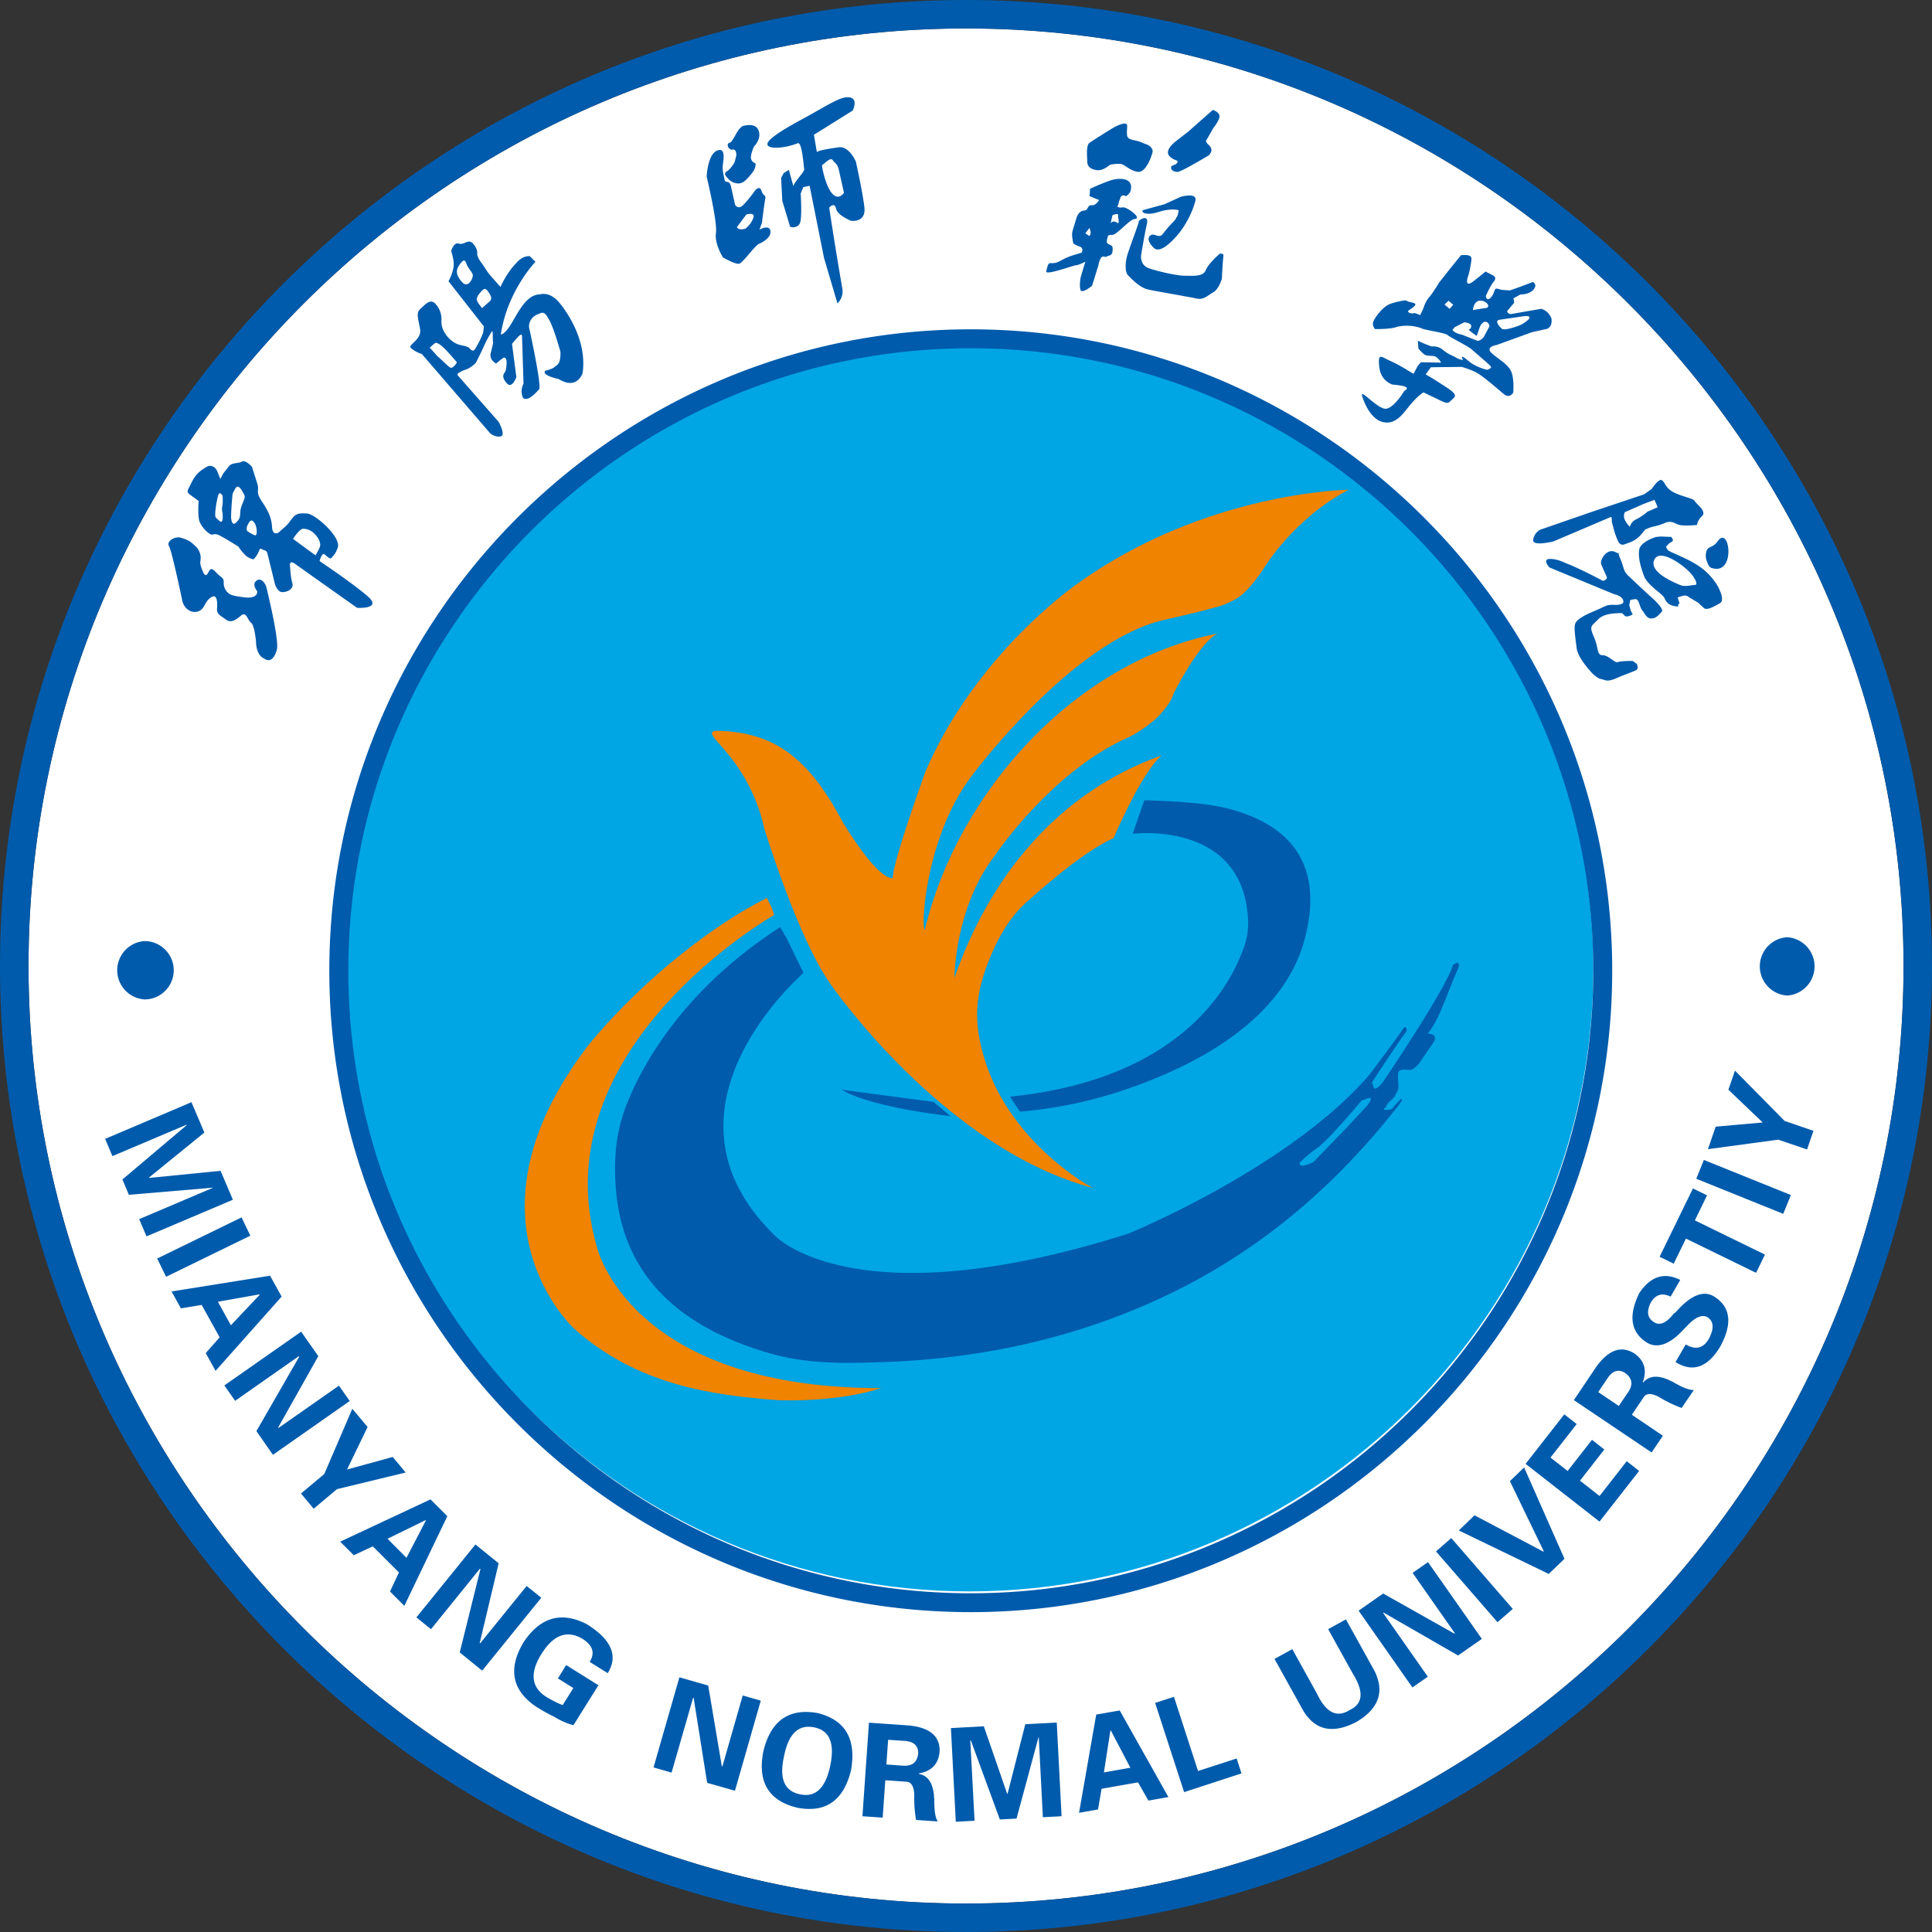
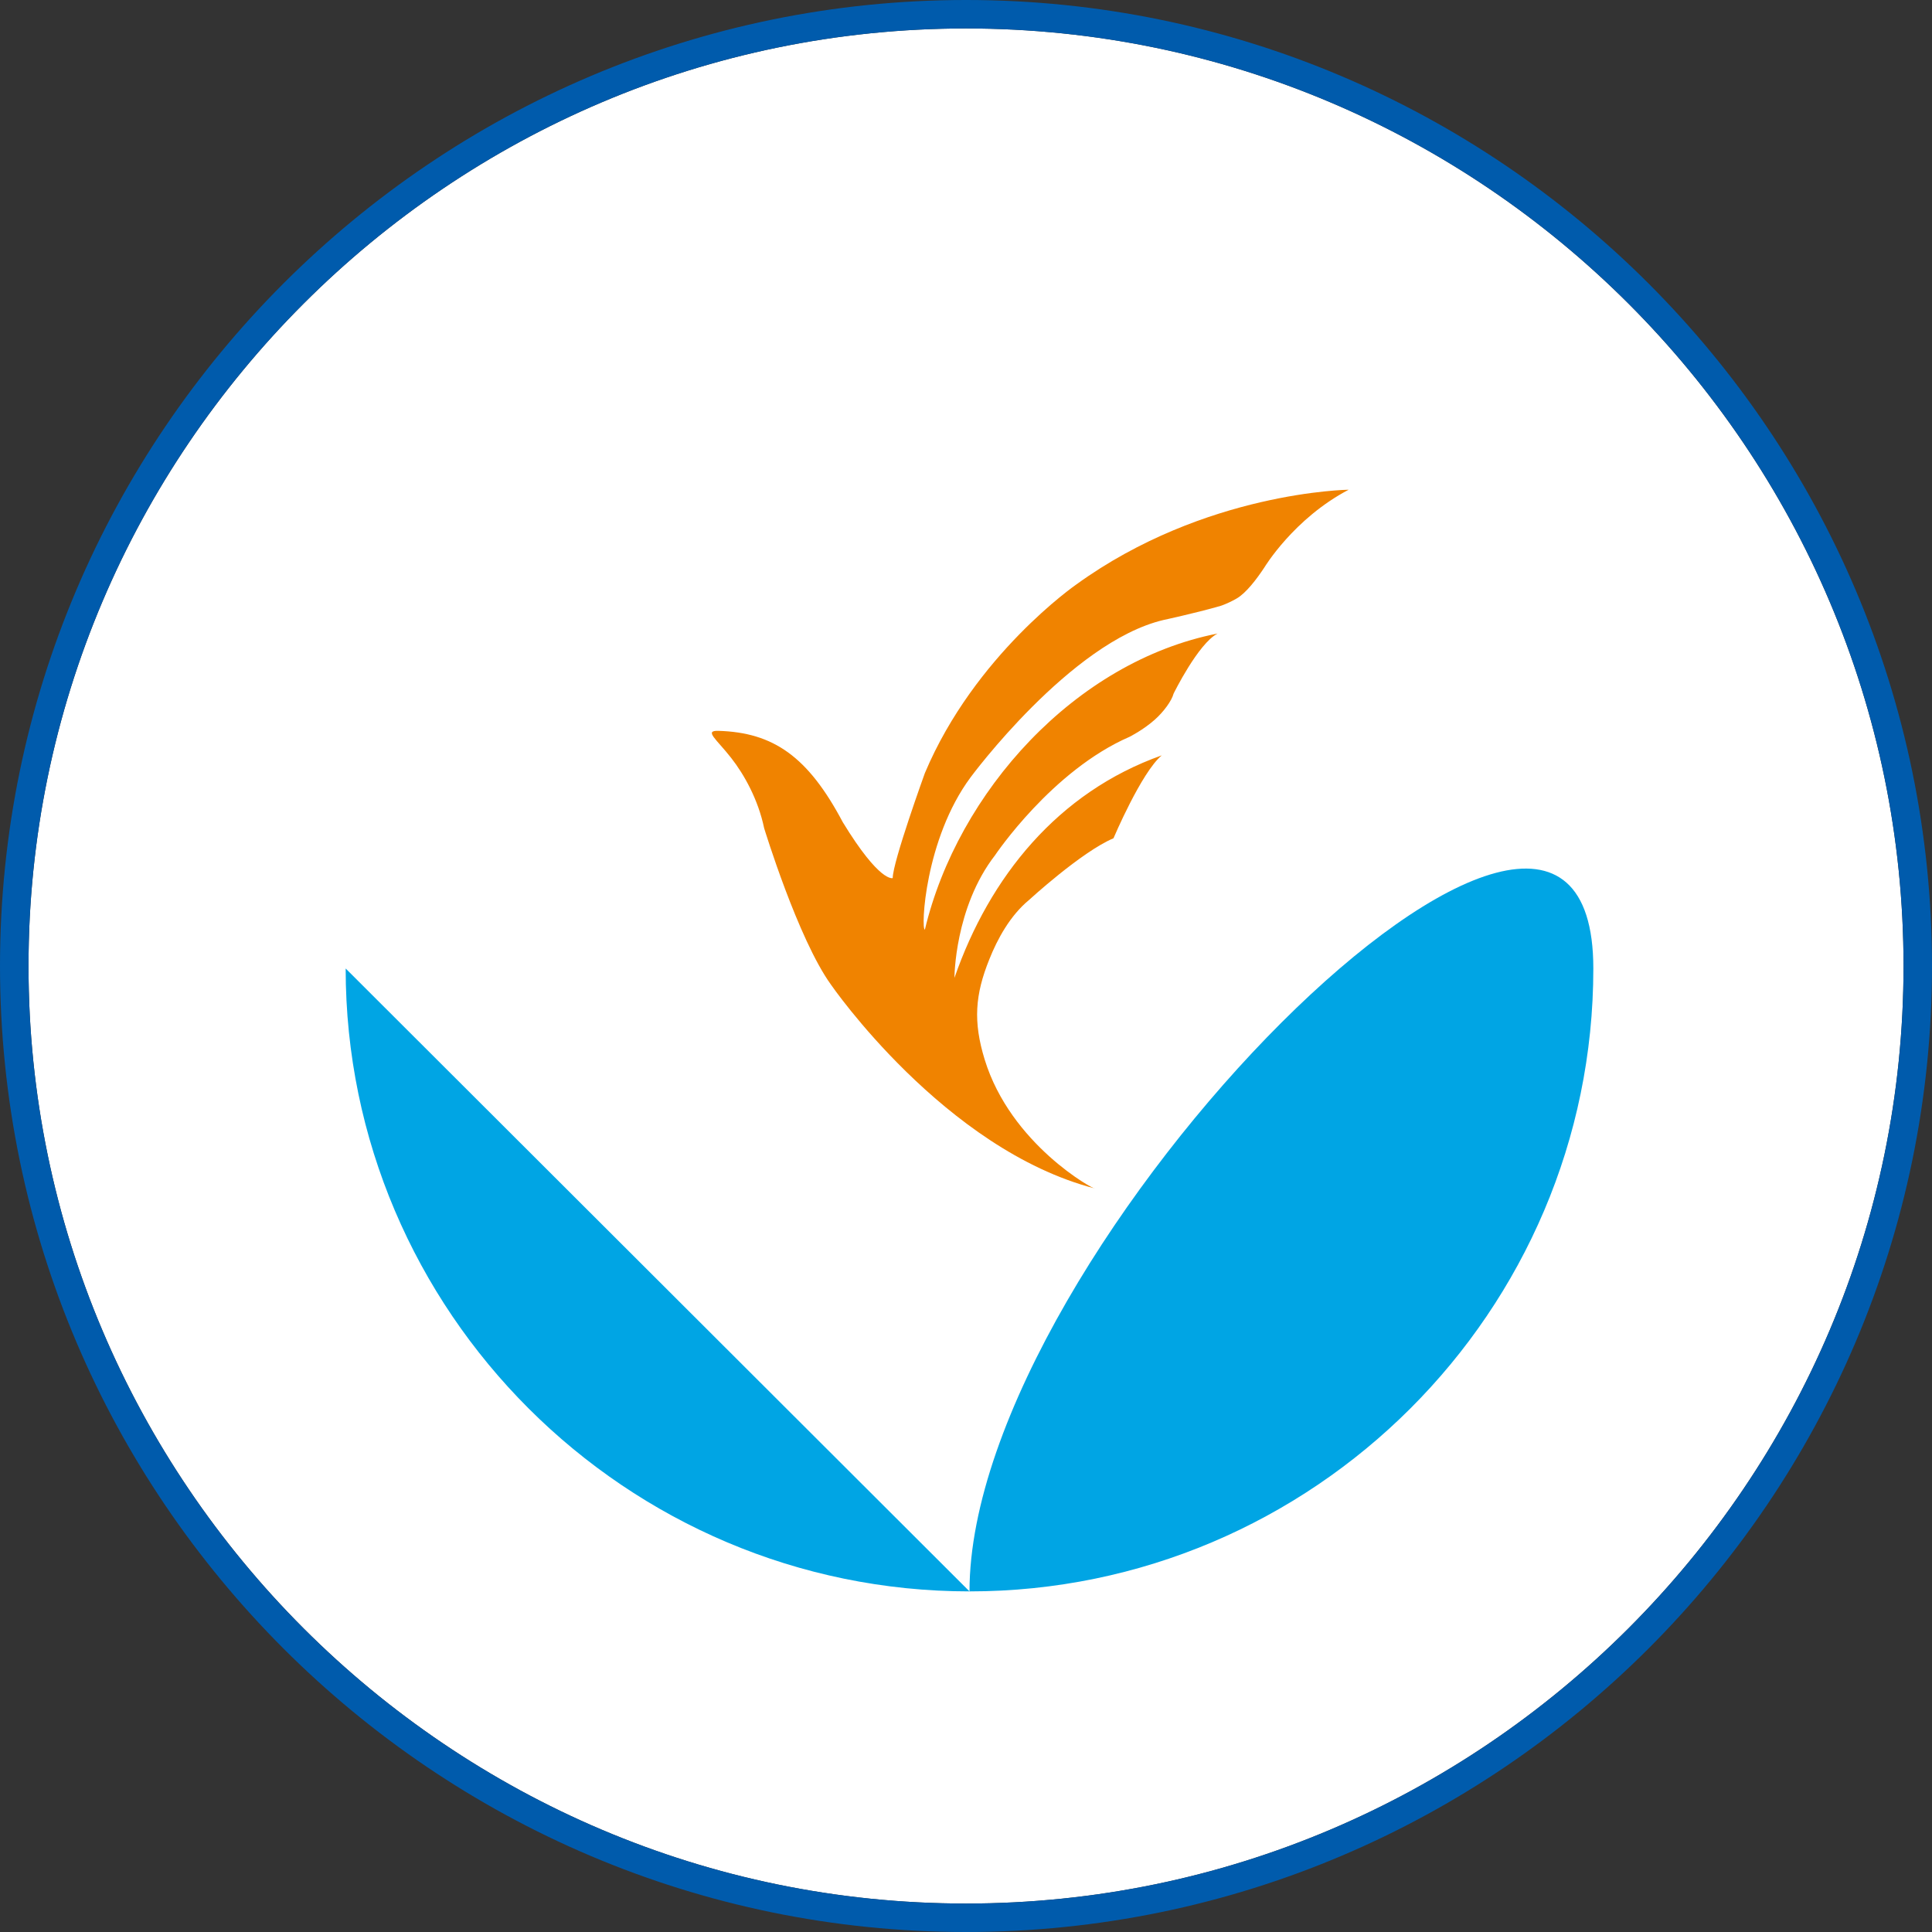
<svg xmlns="http://www.w3.org/2000/svg" viewBox="0 0 32.859 32.859">
  <rect x="0" y="0" width="32.859" height="32.859" fill="#333333" stroke="none" />
  <defs>
    <linearGradient id="a" x1="17.577" x2="15.402" y1="6.967" y2="25.973" gradientUnits="userSpaceOnUse">
      <stop offset="0" stop-color="#00a5e4" />
      <stop offset="1" stop-color="#00a5e4" />
    </linearGradient>
  </defs>
  <g fill-rule="evenodd">
    <path fill="#fff" d="M16.43.484c8.782 0 15.945 7.163 15.945 15.945S25.212 32.375 16.43 32.375.485 25.212.485 16.43 7.648.484 16.43.484" />
-     <path fill="url(#a)" d="M5.879 16.472c0 5.834 4.766 10.594 10.61 10.594s10.61-4.76 10.61-10.594S22.334 5.878 16.49 5.878s-10.61 4.758-10.61 10.594" />
-     <path fill="#005bac" d="M6.987 5.918a.5.5 0 0 0 .187.102l1.165 1.352s.085.07.178.05c.09-.02-.036-.247-.036-.247l-.445-.506-.24-.273c-.037-.041.003-.052.043-.075s.099-.04.099-.04a.5.5 0 0 0 .156-.112l.096-.193c.07-.15.068-.162.17-.332.028-.047.02.092.02.092l.006.104-.044.184s-.005.063.026.098c.03.035.067.063.067.063s.068-.06.122-.095.06.068.06.068-.002.135-.03.172-.057.087.033.189.162-.106.162-.106l-.074-.566.084-.097c.084-.098.086-.04.086-.04l.026.815c-.067.13-.01.238-.01.238.085.096.28-.15.28-.15.023-.142-.167-1.006-.167-1.006-.037-.115.039-.223.134-.26.073-.028.112-.07.188.075.082.121.203.562.203.562.005.213-.053.216-.101.258s-.152.06-.152.06c-.09.079.223.145.223.145.317.194.407-.103.407-.103.092-.64-.395-1.195-.395-1.195-.167-.203-.333-.142-.333-.142-.213.005-.338.249-.47.473-.13.224-.193.207-.193.207.112-.743.589-1.234.589-1.234l-.097-.096c-.13-.01-.227.114-.227.114-.172.176-.271.409-.271.409l-.17-.192c-.065-.075-.087-.128-.158-.223s-.068-.146-.068-.146.017-.076-.067-.172c-.084-.097-.157.028-.245-.004-.088-.03-.131.127-.131.127s.06.166.04.28c-.02.116-.085.233-.085.233l.602.769-.013.108a1.6 1.6 0 0 1-.141.281c-.028.038-.053.024-.09-.017s-.12-.04-.208-.072a.46.46 0 0 1-.207-.182.35.35 0 0 1-.063-.222.38.38 0 0 0-.1-.278c-.09-.103-.18.015-.255.08-.076.067-.048.14-.01.336.04.196-.21.27-.156.332m1.183-.944c.049-.056.077-.092.13-.017.054.074.076.127.028.169l-.13.114c-.071-.103-.141-.138-.028-.266m-.311-.176c-.102-.115-.11-.193-.053-.28s.097-.123.125-.038c.027.087.1.142.11.195s-.08.24-.182.123m-.55 1.114.083-.072c.07-.062.302.24.38.322 0 0-.066.118-.116.088-.041-.023-.154-.141-.213-.188zM2.875 9.29c.044.068.199.803.226.928.026.124.142.22.265.182.123-.04.104-.16.22-.238.117-.08.112.105.105.194-.006.089.058.113.15.18s.17.007.26-.068c.09-.074.108.079.169.123.06.045.084.319.084.319.004.25.139.29.139.29.153.112.215-.148.215-.148.05-.15-.182-1.083-.182-1.083-.072-.158-.161-.117-.192-.06-.032.06.043.15.043.15-.004.15-.256.095-.256.095s-.165-.015-.22-.054a.22.22 0 0 1-.096-.19c-.001-.093-.023-.063-.13-.175-.104-.112-.105-.031-.15.03-.045.06-.084-.062-.11-.14-.025-.076.016-.116-.012-.207-.027-.09-.066-.118-.137-.182-.07-.063-.211-.096-.211-.096-.123-.008-.224.083-.18.15m.335-.987s.066-.14.099-.185c.034-.046.073-.1.198-.173.123-.074.186.066.186.066l.054.134s.012-.015.032-.06c.02-.043.06-.083.112-.152.05-.07.162-.046.224-.082s.17.088.17.088l.092.29c.04.124-.042.123.082.307.123.184.16.293.168.428.007.134.087.122.134.074.046-.048.103-.077.175-.177.073-.1.107-.145.292-.126.143.014.577.404.517.577-.042.12-.074.133-.102.172s-.078-.022-.124-.056c-.046-.033-.084.115-.084.115s.56.374.818.598c.259.224-.18.197-.18.197s-.935-.661-1.05-.745-.09.04-.09.04.009.183.039.287-.104.158-.18.15c-.076-.01-.115-.132-.115-.132s-.114-.47-.13-.528c-.016-.06-.061-.045-.1-.073-.037-.028-.038.054-.09.123-.05.068-.043.06-.123.026-.08-.035-.18-.19-.18-.19s-.232-.146-.327-.193c-.095-.046-.106.017-.167-.028a.5.5 0 0 1-.158-.185c-.048-.094-.023-.37-.023-.37l-.161-.117c-.053-.04-.008-.1-.008-.1m1.774.863.382.279s.065-.105.078-.158c.012-.052-.025-.142-.094-.207a.27.27 0 0 0-.192-.087c-.065-.002-.174.173-.174.173m-.78-.136s.083.06.133.074c.049.012.03-.154-.004-.203-.035-.05-.06-.08-.108.003-.05.082-.021.126-.021.126m-.206-.714c-.058.11-.037.067-.05.163a5 5 0 0 0-.018.315s.006.169.082.096c.077-.073.067-.092.077-.202s.096-.211.067-.268c-.03-.056-.101-.215-.158-.104m-.283.098c-.024.065-.08.365-.041.393.038.028.1.12.112.023s-.022-.145-.006-.216c.016-.07.005-.183.005-.183s-.046-.082-.07-.017M28.27 8.17c.054.045.059.135.205.208s.328.096.35.145c.02.047.211.17.122.255-.087.084-.082.15-.082.15s-.24.026-.324-.007c-.083-.032-.123-.072-.239-.021s-.195.051-.272.085c-.077.033-.038.017-.108.093a.46.46 0 0 1-.21.15c-.08.023-.145.086-.2-.04-.054-.124-.073-.22-.093-.291s.015-.12-.042-.096l-.956.407s-.37.094-.345-.031c.024-.126.12-.168.12-.168l.876-.303.89-.298.13-.092s.123-.191.177-.146m-.13.332-.178.066-.173.076-.153.067s-.032.06-.002.127.087.122.087.122.02-.089.106-.126a1 1 0 0 0 .195-.132l.173-.075zm1.075.703c-.103.144-.187.055-.202.233-.005.066.025.129.047.176l.001.004q.01.015.017.021a.1.1 0 0 0 .022.016q.008.005.02.007c.408.125.3-.743.095-.457m-.788-.073-.187-.007-.076.008-.009.002-.023.009c-.072.026-.235.099-.252.204-.02.135.023.288.081.446.057.158.318.308.347.375.03.067.065.121.176.14.112.02.02-.008.082-.047l-.032-.1s.03-.013.091-.029a.11.11 0 0 1 .102.024l.155.093.104.096c.021.01.023.012.063.007.053-.007.14-.058.205-.094.091-.052-.02-.262-.053-.315-.197-.311-.465-.415-.78-.556l-.048-.026-.027-.04-.01-.024.016-.018.042-.042.047-.028c.013-.016.019-.024.004-.048zm-.283.375c.104-.182.526.126.636.272s.061.168.061.168l-.054.005c-.062.01-.141.026-.21-.002-.239-.098-.535-.26-.433-.443m-.67-.118c.146.073.004-.07.08.102.076.173.046.21.144.304s.35.328.35.328.27.225.215.283c-.055.059-.1.113-.179.113-.08.001-.109-.09-.153-.139-.045-.05-.05-.195-.118-.19-.065.007-.084.015-.084.015l-.019.088s.008.02.024.082c.015.062.076.069-.024.102s-.082-.056-.148-.05-.277-.005-.385.112c-.11.116-.151.1-.068.292.085.193.045.313.15.313.102.001.208.138.257.117.048-.021.254-.02.254-.02l.068.05s.048.083-.02.112c-.067.03-.235.092-.302.121-.038.017-.144.067-.21.046-.127-.04-.087-.008-.201-.095 0 0-.263-.263-.288-.447-.023-.184-.051-.355-.024-.424s.157-.138.252-.18l.147-.064c.106-.047.14-.078.252-.073.074.004.178-.003.167-.065-.02-.094-.155-.115-.155-.115l-1.103-.456s-.135-.148.015-.145c.152.003.264.08.33.097a8 8 0 0 1 .555.271q.008.002.011.002l.004.002q0 .001.013-.003c.023-.01.06-.032.046-.066-.021-.048-.065-.144-.093-.212-.03-.067.093-.282.24-.208M24.849 4.339l-.203.252-.172.218s-.102.172-.17.25c-.068.08-.093.18-.093.18l-.056.12-.093-.035s-.048.02-.1-.009c-.051-.029.046-.053.099-.114s-.094-.05-.138-.087c-.021-.02-.235.037-.275.053-.136.05-.261.233-.29.3-.028.068.027.13.027.13s.27.004.367-.036a.74.74 0 0 1 .41.017c.06.038.409.077.46.122.054.045.334.18.405.24l.2.174q.133.112.134.13c0 .011-.034.04-.07.045 0 0-.184-.035-.332-.163-.15-.129-.075-.003-.075-.003s-.057-.004-.118-.04-.135-.056-.222-.13c-.088-.077-.193-.06-.193-.06s-.118-.04-.237-.097l.01.13s.027.04.087.092c.063.052.134.022.193.043s.106.106.106.106l-.344-.006-.053.061-.072.136-.06-.036s-.198-.125-.342-.187c-.144-.063-.208-.149-.181.103.027.253.228.303.228.303s.173.012.224.041c.052.028-.027.067-.027.067s-.168.283-.306.302c-.139.02-.453-.36-.41-.215.044.144.163.414.377.447.216.033.333-.172.46-.32.129-.15.207-.189.207-.189l.313.15c.035.016.095.046.135.007.02-.022.052-.045.076-.074.053-.06-.101-.148-.248-.243-.146-.096-.24-.146-.24-.146l.089-.122.525-.006s.159.045.262.103c.102.058.33.254.444.352s.17-.02.17-.02.022-.257-.044-.375-.186-.175-.316-.288c-.132-.113.079-.145.079-.145l.599-.217.225-.05c.04-.003.076-.024.1-.08q.027-.094-.02-.156a.26.26 0 0 0-.147-.112l-.518.09c-.044-.006-.06-.027-.061-.054q.001.001.068-.079c.054-.067.06-.042.038-.134l.119-.067s.148.005.222-.082c.076-.088-.01-.13-.01-.13-.03.013-.387.146-.398.144-.082-.01-.106 0-.191-.026-.083-.027-.045.052-.12.14-.076.088-.092-.018-.092-.018s.077-.178.137-.248-.015-.105-.015-.105l-.128-.065s-.016.018-.201.163c-.186.145-.083-.117-.083-.117s.044-.175.046-.266c0-.09-.186-.05-.177-.06m-.212.777.079.068-.061.07-.087-.074zm.608.127-.194.031c.04-.334.409-.043.194-.03m-.51.325.167-.086s.132.007.12.073c-.011.066-.071.03-.018.075s.112.082.112.082l.054-.152a.15.15 0 0 1 .076-.087q.074-.005.087.075l-.1.188q-.066.069-.111.058l-.262-.104s-.082-.01-.135-.055c-.053-.046.014-.034.01-.067m.77-.13.366-.053s.202-.04.126.047a.5.5 0 0 1-.212.123s-.2.073-.243.035c-.044-.038-.13-.14-.036-.152M18.939 2.17s.236-.134.232-.027-.008.077-.003.147c.004.07.05.08.172.107.06.014.093.036.158.058.065.021.115.082.105.128-.021.094-.117.348-.243.34-.126-.009-.228-.12-.294-.135a.6.6 0 0 0-.19.016s-.112.103-.217.09c-.104-.014-.164-.057-.166-.136s-.025-.28.034-.326.412-.262.412-.262m1.688-.3-.417.368-.225.175s-.178.137-.102.233c.077.096.172.068.14.12-.03.052-.105.035-.106.084s.052.071.11.074.535-.284.535-.284c.046-.054.073-.112-.021-.189l-.033-.049.129-.226s.108-.133.104-.203c-.004-.069-.114-.104-.114-.104M18.54 3.21s.317-.145.419-.16c.114-.02.318-.017.272.187-.015.065-.081.1-.081.1s-.07-.045-.095.028c-.026.073-.02.045-.032.101s-.041.05.015.062c.057.012.055-.027.159.035.104.063.193.152.102.161-.09.01-.293.258-.374.27-.082.011-.075-.017-.098.086s.094.06.096.14c.002.078-.006.116-.07.131-.061.016-.014.026-.08.012-.065-.015-.091.146-.091.146l-.108.35s-.182.155-.2.063c-.02-.093.008-.215.008-.215l.077-.257s-.101.056-.161.062c-.057.006-.521.178-.504.103.053-.238.055-.076.238-.178.15-.083.205-.09.363-.139 0 0 .047-.078-.035-.106s-.106-.053-.106-.053-.03-.135-.017-.19c.013-.057.08-.268.08-.268s.04-.099.12-.1c.079-.003.052-.097.128-.09s.128-.089.128-.089l-.162-.066zm.91.361c-.064.018.015.111.248.036s.35-.03.35-.03l-.013.061c-.008.04-.021.051-.03.065-.007.014-.011.03-.037.057a2 2 0 0 0-.184.21c-.071.101-.144-.013-.213.031-.07.043-.031.14.059.22.09.078.259-.06.406-.235.147-.173.26-.422.295-.572.033-.15-.251-.066-.251-.066l-.276.126zm-.082.197c.003.031-.181.5-.206.613s-.026.25.022.299c.047.05.198.211.338.243.14.031.69.124.82.153.132.03.188-.046.289-.102s.15-.232.15-.232.017-.34.027-.387-.06-.042-.06-.042-.193.163-.24.28c-.044.118-.226.096-.354.097s-.446-.07-.61-.126c-.165-.056-.136-.227-.136-.227s.058-.35.098-.528c.04-.177-.141-.07-.138-.04m-.447-.109-.032.14s.034-.06.102-.016c.069.044.017-.075.027-.122s-.097-.002-.097-.002m-.392.217-.07.092.068.045c.048-.039.002-.137.002-.137M12.407 2.43c.067-.015.136-.267.242-.291s.232-.024.261.109c.03.133-.085.242-.085.242s-.066.14-.052.207c.016.066.074.08.074.08s.028.065-.07.184c-.1.12-.157.175-.259.155s-.146-.093-.146-.093-.084-.065-.01-.11c.073-.043.132-.154.132-.154l.03-.118s.003-.112-.064-.097c-.066.014-.119-.1-.053-.114m-.208.13c-.166.065-.18.444-.18.444s.185.768.158.956c-.029.187.12.419.12.419s.208.12.275.106c.066-.015.265-.31.342-.341s.211-.117.188-.223c-.024-.107-.185-.015-.185-.015l.043-.121s.034-.286.053-.388c.02-.102-.023-.037-.062-.154-.04-.116-.133.03-.133.03s-.107.149-.188.223c-.08.073-.128-.014-.128-.014l-.068-.305c-.03-.133-.094-.05-.109-.115-.015-.067-.033-.146-.035-.216 0-.07.076-.351-.09-.286m.941-.223c-.273.214.145.213.426.099.076-.03.1.39.111.437s-.151.194-.185.292l-.076-.276-.088.055-.044.084.02.387.13.432c.007.026.13.037.17-.052.04-.088.013-.505.013-.505l.045-.107.107-.024.245 1.228.228.772s.117-.096.08-.27a62 62 0 0 1-.22-1.358s.09-.104.116.016c.026.119.255.208.255.208s.26.04.227-.232c-.032-.271-.145-.776-.145-.776s-.115-.267-.29-.242q-.176.025-.269.045c-.093.02-.104.037-.104.037l-.05-.295.66-.412s.125-.251-.12-.224c-.122.013-.338.148-.574.28s-.493.262-.668.4m.843.467c.016.01.135-.141.177-.081s.081.052.11.185l.083.372s-.093.146-.208.004-.179-.49-.162-.48m-1.452 1.062.162-.217s.17-.051.113.073a.4.4 0 0 1-.13.168s-.103.037-.145-.024M2.459 16.998c.273 0 .496-.223.496-.496s-.223-.496-.496-.496a.497.497 0 0 0 0 .992M30.396 16.932a.497.497 0 0 0 0-.992.497.497 0 0 0 0 .992M16.51 5.923c-5.83 0-10.586 4.756-10.586 10.587S10.68 27.098 16.51 27.098s10.588-4.756 10.588-10.588S22.34 5.923 16.51 5.923m0-.322c6.01 0 10.91 4.9 10.91 10.909s-4.9 10.909-10.91 10.909-10.909-4.9-10.909-10.91 4.902-10.908 10.91-10.908" />
+     <path fill="url(#a)" d="M5.879 16.472c0 5.834 4.766 10.594 10.61 10.594s10.61-4.76 10.61-10.594s-10.61 4.758-10.61 10.594" />
    <path fill="#005bac" d="M16.43.484C7.648.484.485 7.647.485 16.43S7.648 32.375 16.43 32.375s15.945-7.163 15.945-15.946S25.212.484 16.43.484m0-.484c9.049 0 16.429 7.38 16.429 16.43s-7.38 16.429-16.43 16.429S0 25.479 0 16.429 7.38 0 16.43 0" />
-     <path fill="#005bac" d="m30.734 19.55-.49-.167-1.196.162.132-.383.8-.071-.584-.557.112-.325.845.856.49.168zm-1.755.178 1.48.597-.13.32-1.479-.597zm-.513 1.764.208-.426 1.193.582.151-.31-1.192-.582.207-.426-.24-.117-.567 1.162zm.111.277-.164.284q-.217-.106-.338.103-.11.225.05.327.149.105.341-.141l.032-.022q.381-.436.654-.27.423.265.107.849-.323.54-.762.267l.173-.3q.246.144.387-.084.15-.273-.019-.38-.135-.076-.346.15l-.044.044q-.366.406-.644.235-.405-.264-.124-.838.289-.43.697-.224m-.823 2.293.202-.3q.068-.101.254-.006.191.118.391.19l.208-.306q-.11.009-.364-.141a.2.2 0 0 1-.047-.022q-.3-.14-.453.038l-.006-.005q.114-.308-.138-.488-.335-.215-.653.226l-.38.565 1.322.89.192-.284zm-.572-.386.35.236.16-.236q.13-.192-.052-.325-.169-.105-.299.089zm.022 2.203-1.257-.982.658-.842.211.165-.446.57.292.228.414-.53.21.165-.414.53.333.26.462-.591.211.165zm-.863.89.267-.257-.686-1.554-.242.233.576 1.193-.006.006-1.172-.618-.267.258zm-1.658-.61 1.046 1.205-.26.226-1.046-1.204zm.52 1.715-.404.282-1.27-.731-.002.012.757 1.08-.262.183-.915-1.306.417-.292 1.217.685.001-.012-.717-1.024.262-.183zm-2.614-.165.422.76q.282.457-.053.613-.329.21-.557-.273l-.422-.761-.302.167.485.874q.304.512.908.197.572-.338.306-.87l-.485-.874zm-1.474 2.453-.082-.254-.657.213-.41-1.262-.32.104.493 1.517zm-2.34-.017.45-.08-.332-.633-.008.002zm-.1.63-.323.057.292-1.671.4-.07.828 1.473-.34.06-.177-.31-.62.109zm-1.01-1.237-.376 1.392-.284.015-.494-1.347-.008.009.072 1.36-.319.017-.083-1.593.56-.03.396 1.146.008-.001.301-1.181.535-.028.082 1.593-.318.017-.07-1.361zm-2.608.74-.045.636-.344-.024.111-1.591.68.047q.54.055.521.45-.03.311-.353.366v.008q.23.042.258.373-.001.025.005.052-.004.294.06.384l-.37-.026a2.2 2.2 0 0 1-.03-.434q-.012-.21-.133-.216zm.048-.688-.03.42.284.02q.232.016.257-.206.004-.199-.227-.215zm-1.252-.21q.389.082.266.656-.12.564-.508.482-.406-.078-.276-.65.113-.575.518-.488m-.29 1.366q.72.135.91-.635.143-.799-.568-.976-.738-.13-.924.659-.148.779.583.952m-1.064-.29-.473-.134-.23-1.447-.01.005-.365 1.268-.307-.088.44-1.533.49.14.232 1.377.011-.007.344-1.201.307.088zM9.751 28.71l-.178.285q-.013.003-.02-.001a2 2 0 0 1-.269-.138q-.376-.246-.074-.727.301-.484.691-.26.271.168.128.396l.307.192q.274-.44-.354-.832-.652-.337-1.08.31-.396.669.207 1.086.19.119.317.177.154.097.327.144l.425-.68-.549-.343-.14.227zm-1.55-.296-.382-.31.353-1.421H8.16l-.83 1.026-.248-.201 1.004-1.24.395.32-.323 1.359.012-.002.787-.971.249.2zm-1.61-2.243.322.324.33-.634-.007-.006zm-.574.28.323-.151.445.444-.152.324.244.244.731-1.525-.286-.286-1.536.719zm-.898-1.05.396-.331.477-1.11.26.31-.35.723.777-.213.221.264-1.169.283-.396.333zm-.477-.658 1.306-.915-.183-.261-1.024.716-.012-.001.685-1.217-.292-.416-1.306.914.183.262 1.08-.757.012.003-.73 1.269zm-.936-2.603.221.4.491-.52-.004-.006zm-.629.112-.159-.287 1.675-.268.197.355-1.123 1.263-.168-.302.237-.268-.306-.551zm1.181-1.236-.15-.311-1.435.7.152.31zm-.629-.817-1.437.122-.11-.261 1.095-.925-.01-.004-1.255.532-.124-.293 1.468-.624.22.516-.94.764.002.008 1.213-.121.21.492-1.469.623-.125-.293 1.254-.533z" />
    <path fill="#f08300" d="M12.22 12.43c-.253-.008-.036.139.215.46.222.283.46.709.561 1.194 0 0 .576 1.886 1.137 2.663 0 0 1.928 2.804 4.49 3.467-.01.026-1.433-.75-1.876-2.194-.197-.642-.165-1.1.08-1.706.136-.342.352-.741.673-1.006 0 0 .892-.82 1.438-1.051 0 0 .475-1.122.821-1.41-1.766.627-2.93 2.067-3.526 3.784 0 0 0-1.194.691-2.086 0 0 .964-1.44 2.288-2.014 0 0 .225-.112.425-.288.156-.138.292-.326.323-.446 0 0 .417-.85.748-1.022-2.422.477-4.418 2.692-4.978 5.036-.07 0-.002-1.54.777-2.59 0 0 1.698-2.302 3.28-2.676 0 0 .533-.115.936-.23 0 .003.137-.037.308-.135.161-.092.34-.328.473-.529 0 0 .499-.832 1.434-1.322 0 0-2.446.029-4.633 1.612 0 0-1.726 1.193-2.575 3.207 0 0-.547 1.512-.547 1.786 0 0-.216.086-.849-.95-.593-1.12-1.182-1.526-2.115-1.554" />
-     <path fill="#005bac" d="M23.16 18.715s-.563.675-.753.807-.305.256-.305.256c0 .115.239-.017.239-.017l.562-.58.356-.385c.159-.213-.061-.081-.1-.081m-7.28.026-1.566-.207c.54.313 1.849.447 1.849.447zm3.584-5.13c.634.019 1.145.053 1.55.176 1.163.353 1.439 1.152 1.186 2.152-.354 1.396-1.838 2.184-3.106 2.608a7.4 7.4 0 0 1-1.724.357h-.024l-.167-.253.038-.003c2.54-.27 3.492-1.533 3.833-2.274q.04-.088.07-.165a1.27 1.27 0 0 0 .1-.672c-.15-1.585-1.955-1.356-1.955-1.356zm-6.194 2.158.07.12.029.049.006.01.292.598c-.321.289-2.568 2.444-.49 4.465 0 0 1.334 1.458 6.018-.031 0 0 2.73-1.116 4.095-2.699 0 0 .463-.613.558-.76 0 0 .077-.13.077.023-.024.004-.43.619-.607.892.069-.074-.016.222.192-.016 0 0 1.086-1.6 1.2-2.003 0 0 .129-.113.098.038 0 0-.101.228-.203.493-.1.257-.215.514-.323.633 0 0 .222-.004.078.178l-.23.337c-.041.045-.095.097-.143.1-.047.006-.158-.025-.196.028s.016.255-.015.316l-.05.097c-.031.06-.117.103-.14.164-.022.06-.106.075 0 .075.107 0 .114-.045.114-.045.154-.192.2-.176.085-.028-1.337 1.705-2.831 2.792-4.513 3.48-1.313.539-2.74.835-4.294.885-.648.02-1.242.03-1.866-.146-1.64-.468-2.58-1.411-2.645-2.948-.028-.662.074-1.098.374-1.695.357-.708 1.067-1.731 2.429-2.61" />
-     <path fill="#f08300" d="m13.127 15.442.04.12s-3.995 2.263-3.015 5.646c0 0 .543 2.401 4.83 2.401 0 0-.634.234-1.729.206-1.16-.084-2.42-.266-3.484-1.214 0 0-2.062-1.859.262-4.855.996-1.196 2.17-2.023 2.797-2.359l.215-.117z" />
  </g>
</svg>